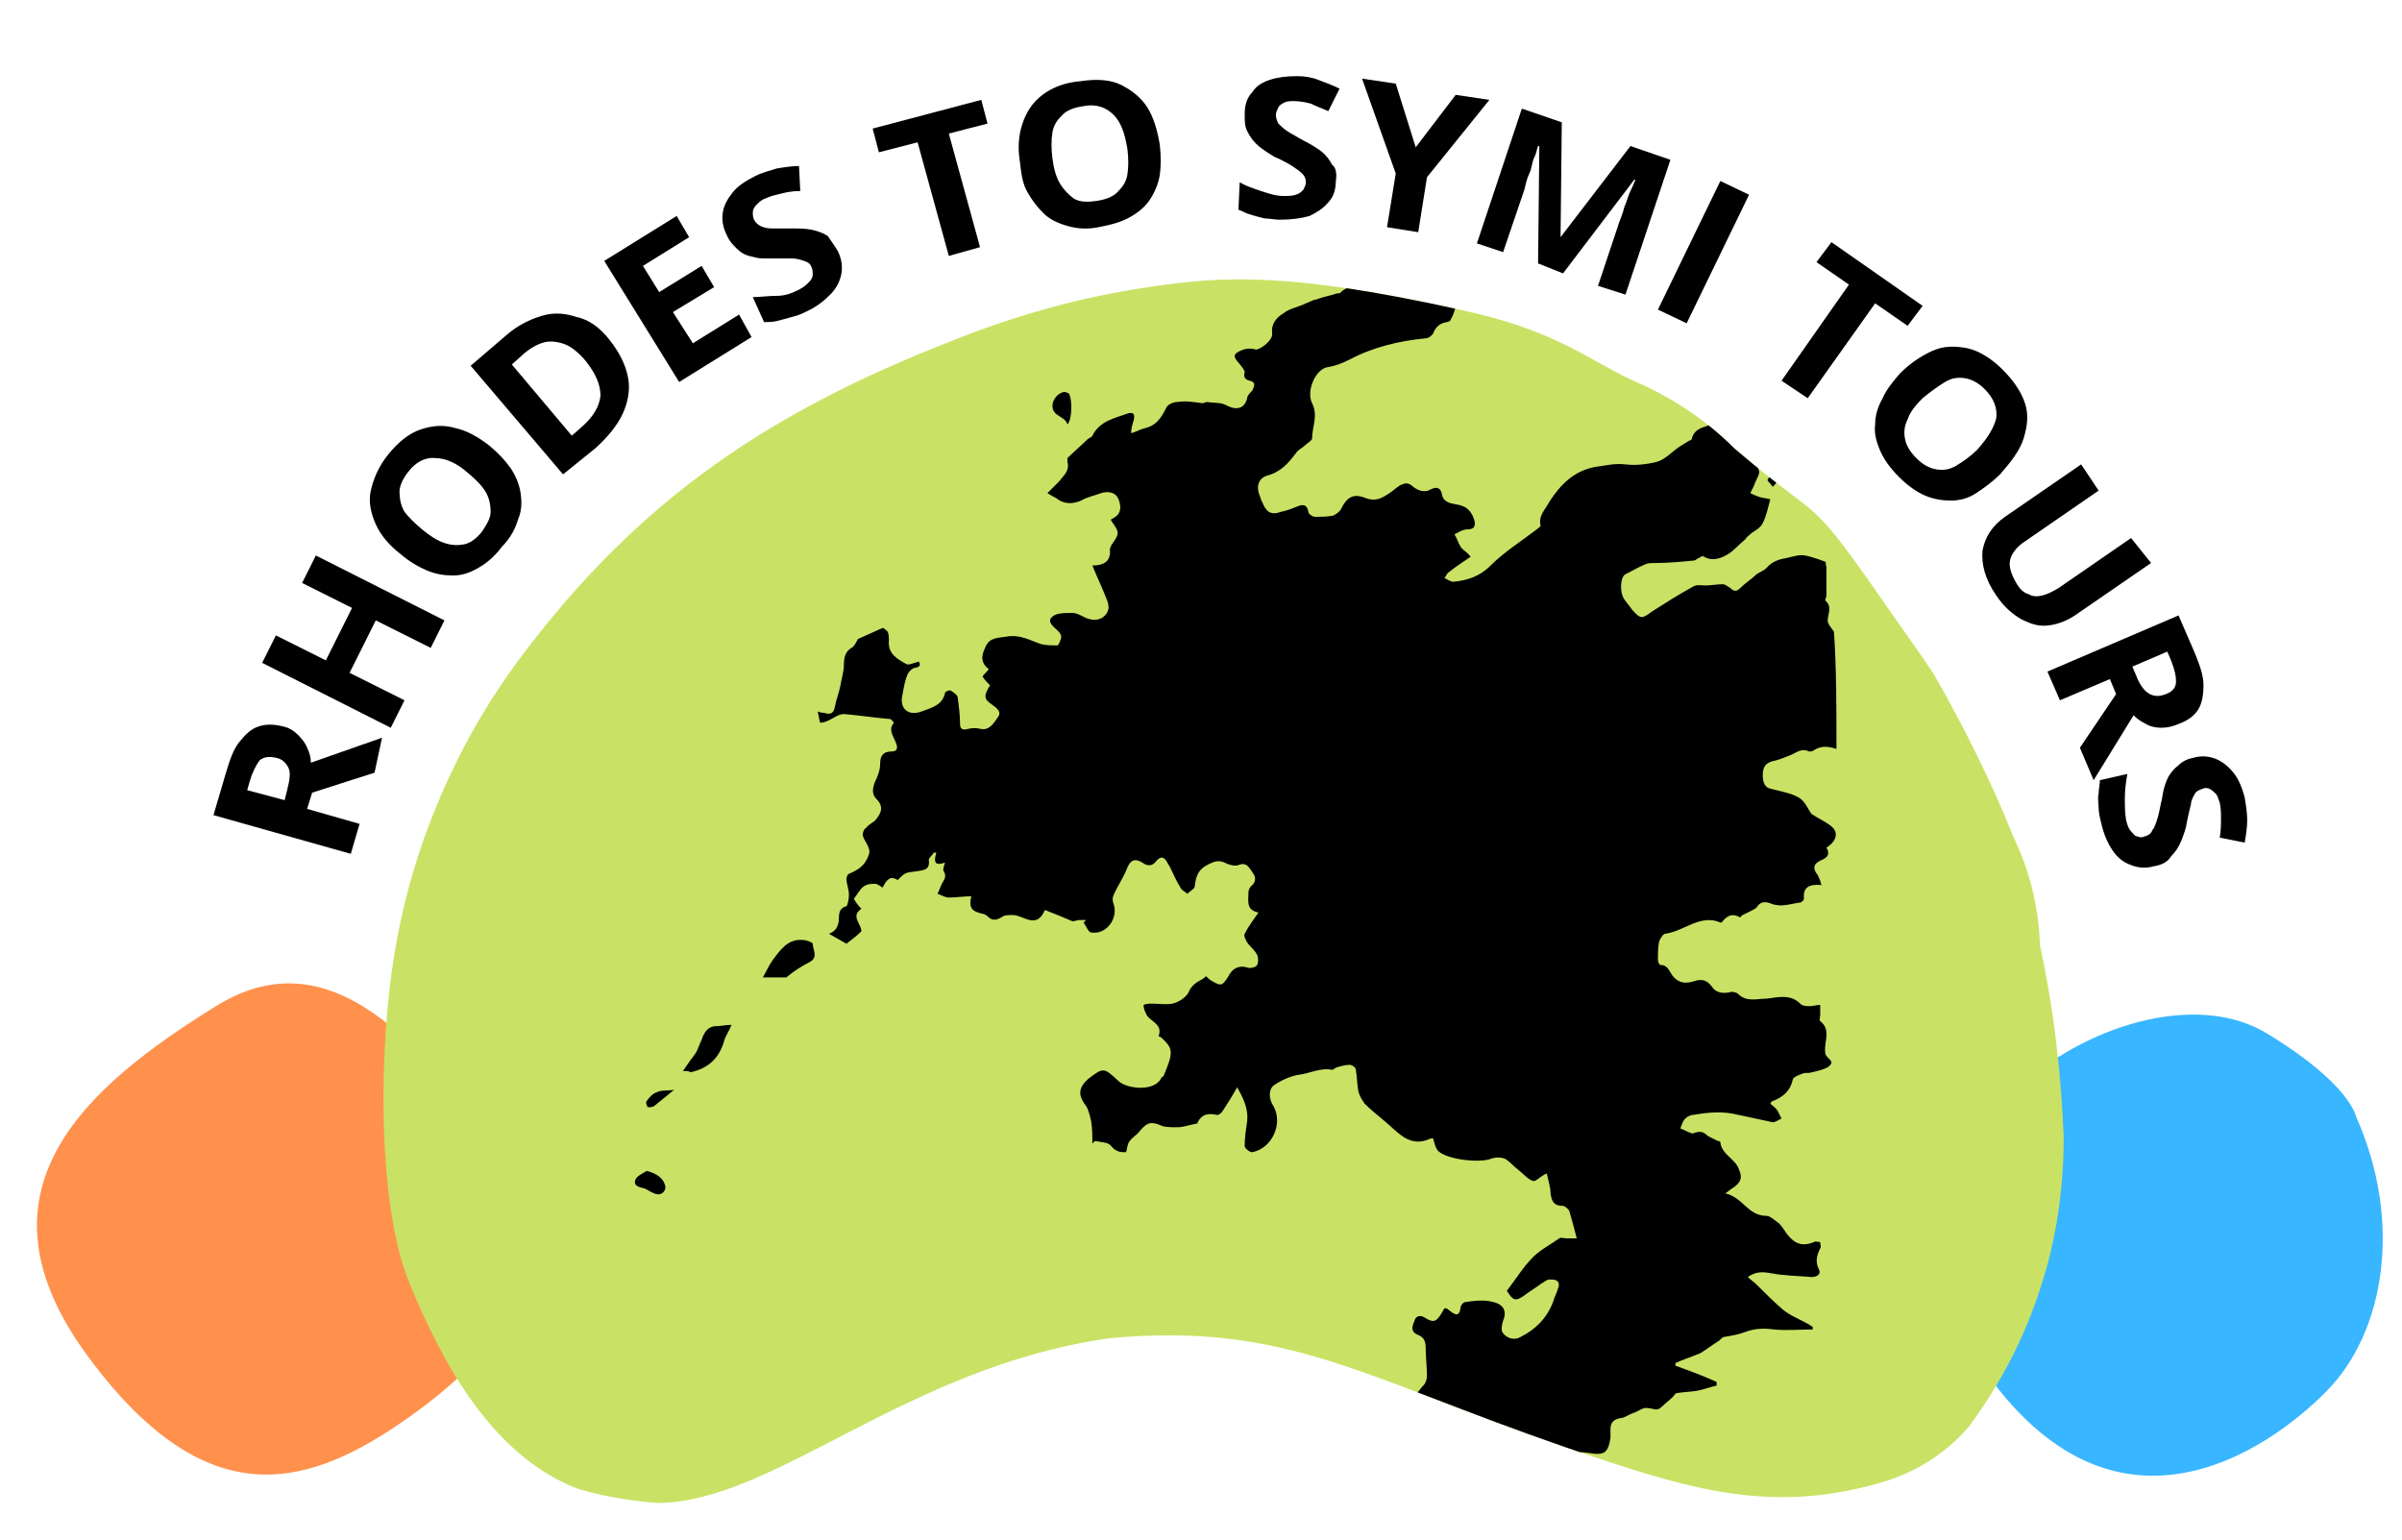
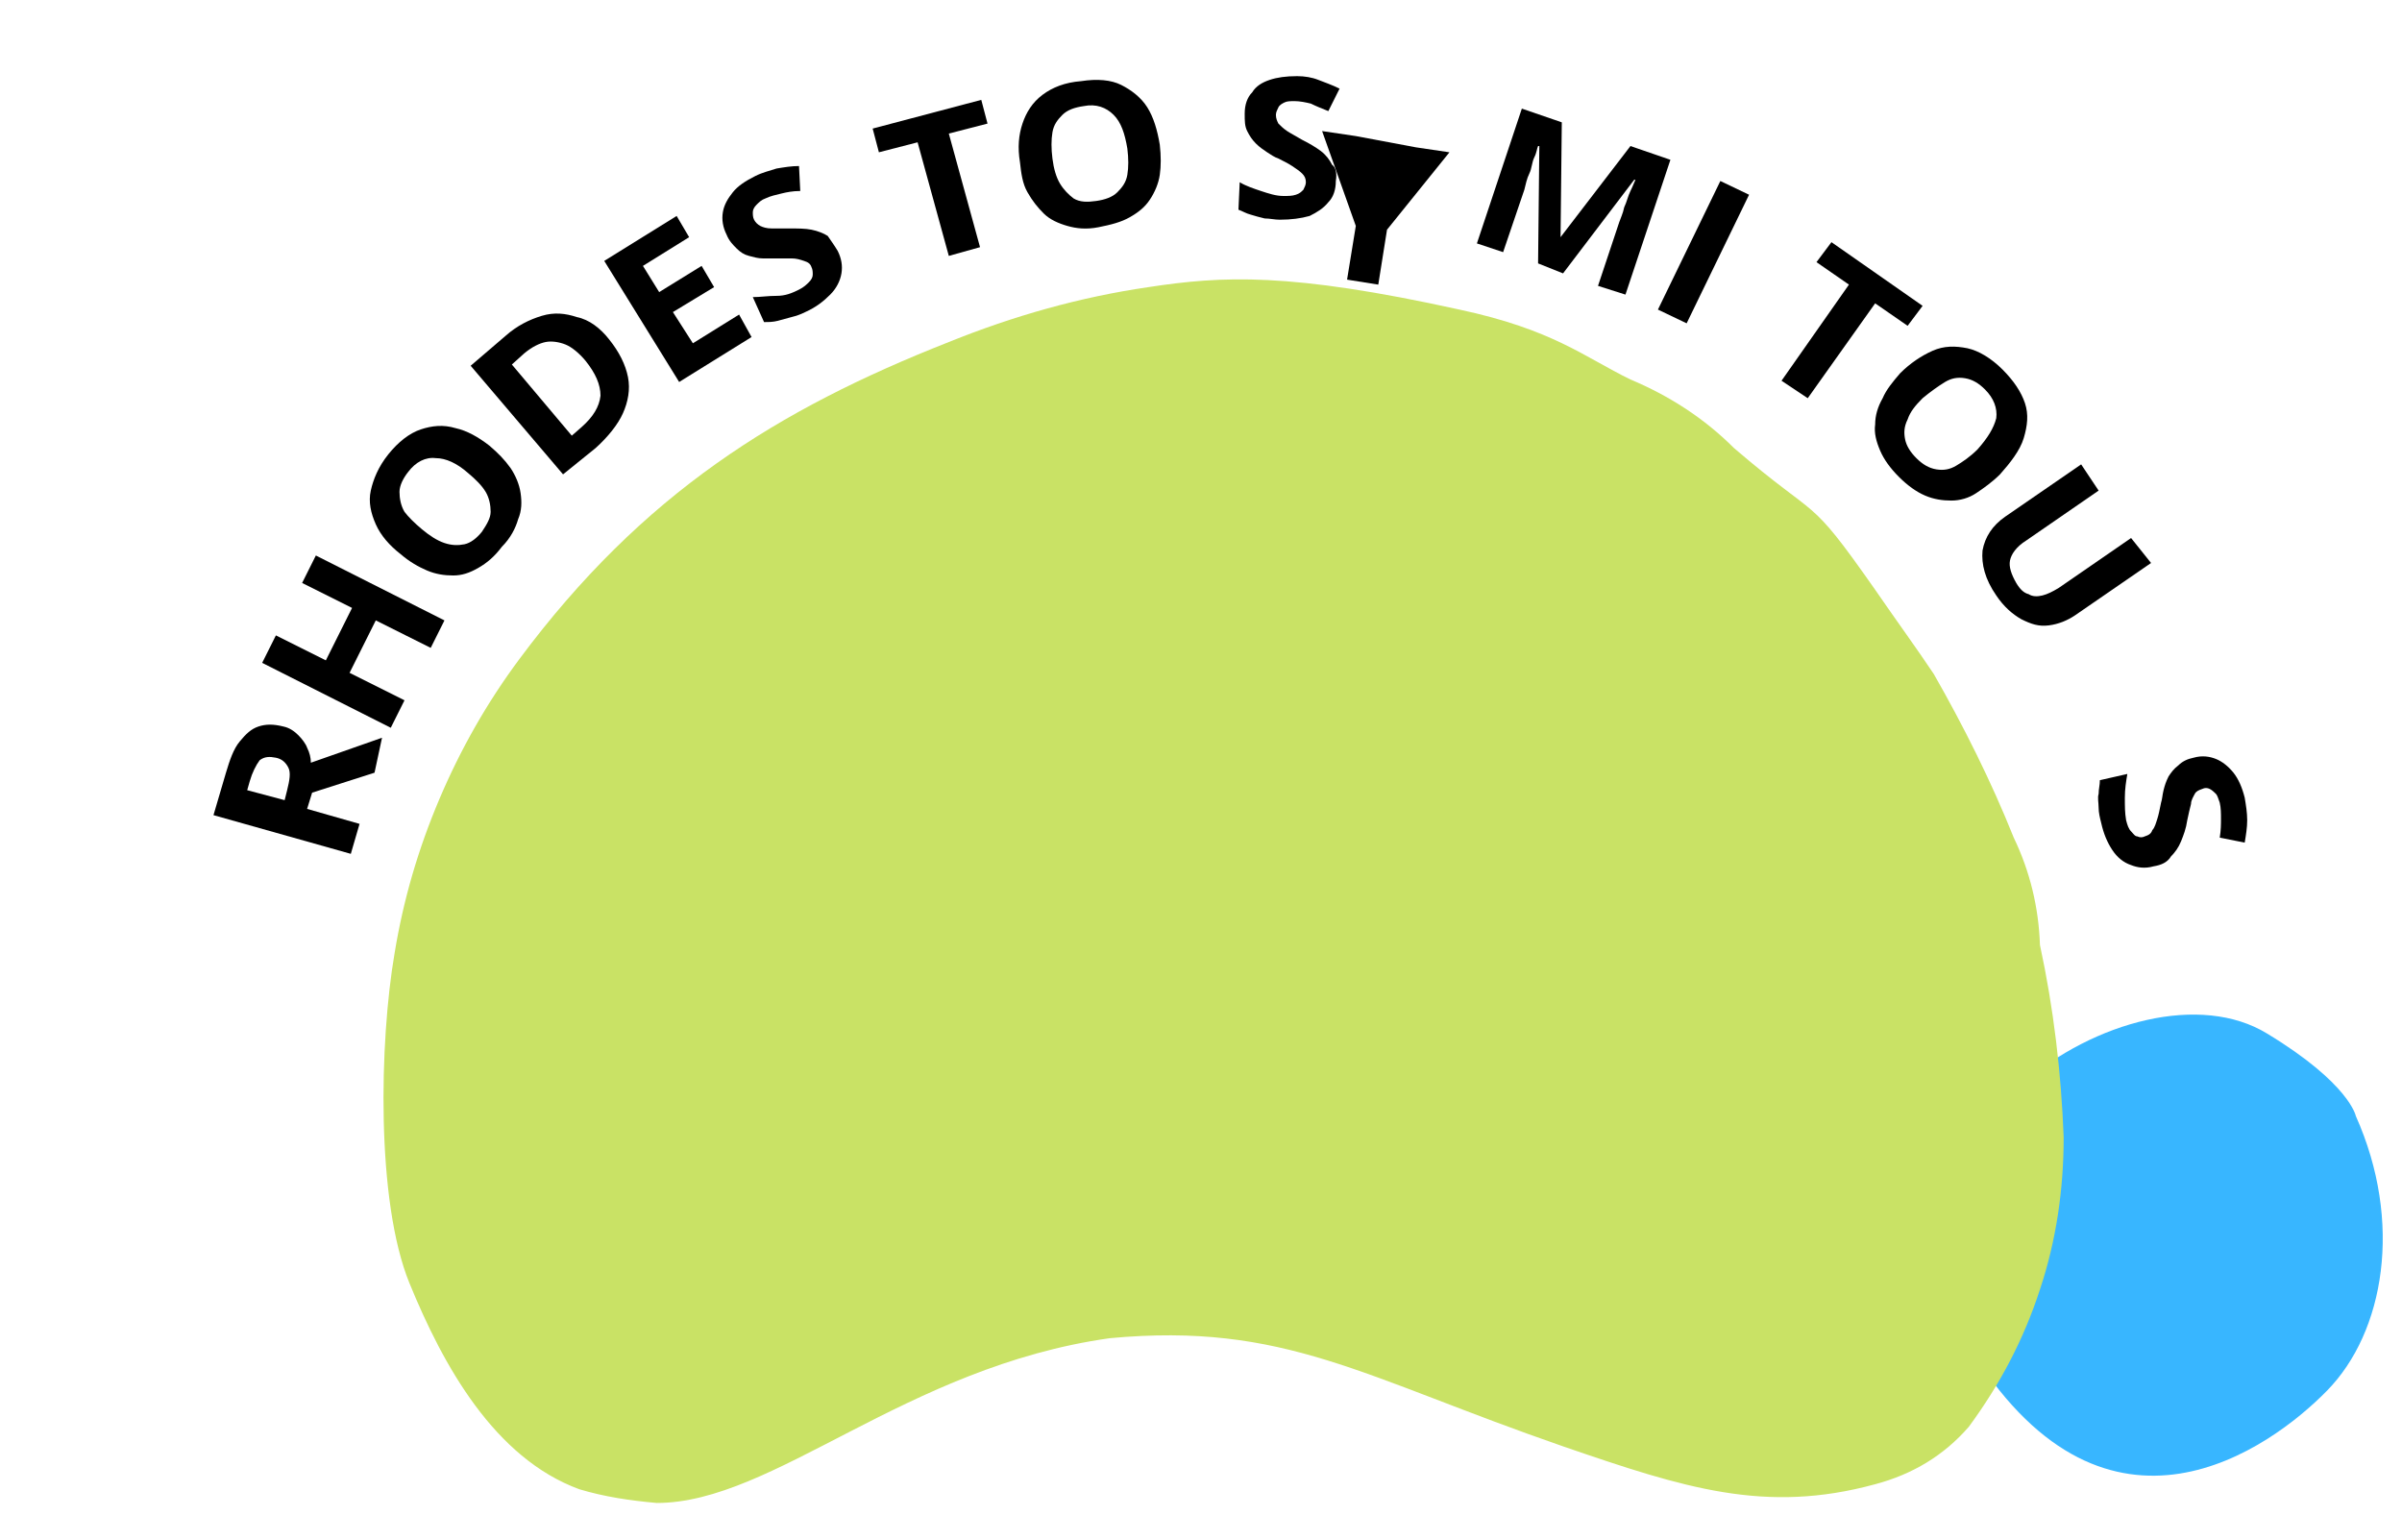
<svg xmlns="http://www.w3.org/2000/svg" xmlns:xlink="http://www.w3.org/1999/xlink" id="Layer_1" x="0px" y="0px" viewBox="0 0 192.4 123.4" style="enable-background:new 0 0 192.4 123.4;" xml:space="preserve">
  <style type="text/css">	.st0{clip-path:url(#SVGID_2_);fill:#38B6FF;}	.st1{clip-path:url(#SVGID_4_);}	.st2{clip-path:url(#SVGID_6_);fill:#FF914D;}	.st3{clip-path:url(#SVGID_8_);fill:#C9E265;}	.st4{clip-path:url(#SVGID_10_);}</style>
  <g>
    <path d="M18.1,61.9c0.3-1,0.6-1.9,1.1-2.5s0.9-1,1.5-1.2c0.6-0.2,1.2-0.2,2,0c0.5,0.1,0.9,0.4,1.2,0.7c0.3,0.3,0.6,0.7,0.7,1  c0.2,0.4,0.3,0.8,0.3,1.2l5.7-2L30,61.9l-5,1.6l-0.4,1.3l4.2,1.2l-0.7,2.4l-11-3.1L18.1,61.9z M20,62.6l-0.2,0.7l3,0.8l0.2-0.8  c0.2-0.8,0.3-1.4,0.1-1.8c-0.2-0.4-0.5-0.7-1-0.8c-0.5-0.1-0.9-0.1-1.3,0.2C20.5,61.3,20.2,61.9,20,62.6z" />
    <path d="M35.6,49.7l-1.1,2.2l-4.4-2.2l-2.1,4.2l4.4,2.2l-1.1,2.2L21,53.1l1.1-2.2l4,2l2.1-4.2l-4-2l1.1-2.2L35.6,49.7z" />
    <path d="M39.2,35.7c0.7,0.6,1.2,1.1,1.7,1.8c0.4,0.6,0.7,1.3,0.8,2c0.1,0.7,0.1,1.4-0.2,2.1c-0.2,0.7-0.6,1.5-1.3,2.2  c-0.6,0.8-1.2,1.3-1.9,1.7c-0.7,0.4-1.3,0.6-2,0.6s-1.4-0.1-2.1-0.4c-0.7-0.3-1.4-0.7-2.1-1.3c-0.9-0.7-1.6-1.5-2-2.4  s-0.6-1.8-0.4-2.7s0.6-1.9,1.4-2.9c0.8-1,1.7-1.7,2.6-2c0.9-0.3,1.8-0.4,2.8-0.1C37.4,34.5,38.3,35,39.2,35.7z M33.8,42.4  c0.6,0.5,1.2,0.9,1.8,1.1c0.6,0.2,1.1,0.2,1.6,0.1c0.5-0.1,1-0.5,1.4-1c0.4-0.6,0.7-1.1,0.7-1.6s-0.1-1.1-0.4-1.6  c-0.3-0.5-0.8-1-1.4-1.5c-0.9-0.8-1.8-1.2-2.6-1.2c-0.8-0.1-1.6,0.3-2.2,1.1c-0.4,0.5-0.7,1.1-0.7,1.6c0,0.5,0.1,1.1,0.4,1.6  C32.7,41.4,33.2,41.9,33.8,42.4z" />
    <path d="M48.8,27.2c0.8,1,1.3,2,1.5,3c0.2,1,0,2-0.4,2.9s-1.2,1.9-2.2,2.8L45.1,38l-7.4-8.7l2.8-2.4c0.9-0.8,1.9-1.3,2.9-1.6  c1-0.3,1.9-0.2,2.8,0.1C47.2,25.6,48.1,26.3,48.8,27.2z M46.9,28.9c-0.5-0.6-1.1-1.1-1.6-1.3s-1.1-0.3-1.6-0.2s-1.1,0.4-1.7,0.9  l-1,0.9l4.8,5.7l0.8-0.7c0.9-0.8,1.4-1.6,1.5-2.5C48.1,30.8,47.7,29.9,46.9,28.9z" />
    <path d="M60.2,27l-5.8,3.6l-6-9.7l5.8-3.6l1,1.7l-3.7,2.3l1.3,2.1l3.4-2.1l1,1.7L53.9,25l1.6,2.5l3.7-2.3L60.2,27z" />
    <path d="M67.1,20.1c0.3,0.6,0.4,1.2,0.3,1.8c-0.1,0.6-0.4,1.2-0.9,1.7c-0.5,0.5-1.1,1-2,1.4c-0.4,0.2-0.7,0.3-1.1,0.4  c-0.4,0.1-0.7,0.2-1.1,0.3c-0.4,0.1-0.7,0.1-1.1,0.1l-0.9-2c0.6,0,1.2-0.1,1.9-0.1s1.2-0.2,1.8-0.5c0.4-0.2,0.6-0.4,0.8-0.6  s0.3-0.4,0.3-0.6c0-0.2,0-0.4-0.1-0.6c-0.1-0.3-0.3-0.4-0.6-0.5c-0.3-0.1-0.6-0.2-1-0.2c-0.4,0-0.8,0-1.3,0c-0.3,0-0.6,0-1,0  c-0.4,0-0.7-0.1-1.1-0.2c-0.4-0.1-0.7-0.3-1-0.6c-0.3-0.3-0.6-0.6-0.8-1.1c-0.3-0.6-0.4-1.2-0.3-1.8c0.1-0.6,0.4-1.1,0.8-1.6  c0.4-0.5,1-0.9,1.8-1.3c0.6-0.3,1.1-0.4,1.7-0.6c0.6-0.1,1.2-0.2,1.8-0.2l0.1,2c-0.6,0-1.1,0.1-1.5,0.2s-0.9,0.2-1.3,0.4  c-0.3,0.1-0.5,0.3-0.7,0.5c-0.2,0.2-0.3,0.4-0.3,0.6s0,0.4,0.1,0.6c0.1,0.2,0.3,0.4,0.5,0.5c0.2,0.1,0.5,0.2,0.9,0.2  c0.4,0,0.8,0,1.4,0c0.7,0,1.3,0,1.8,0.1c0.5,0.1,1,0.3,1.3,0.5C66.5,19.2,66.8,19.6,67.1,20.1z" />
    <path d="M78.5,19.8L76,20.5l-2.5-9.1l-3.1,0.8l-0.5-1.9L78.6,8l0.5,1.9L76,10.7L78.5,19.8z" />
    <path d="M92.9,11.6c0.1,0.9,0.1,1.7,0,2.4c-0.1,0.7-0.4,1.4-0.8,2c-0.4,0.6-0.9,1-1.6,1.4C89.8,17.8,89,18,88,18.2  s-1.8,0.1-2.5-0.1c-0.7-0.2-1.4-0.5-1.9-1s-0.9-1-1.3-1.7s-0.5-1.5-0.6-2.4c-0.2-1.2-0.1-2.2,0.2-3.1s0.8-1.7,1.6-2.3  c0.8-0.6,1.8-1,3.1-1.1c1.3-0.2,2.4-0.1,3.2,0.3s1.6,1,2.1,1.8C92.4,9.4,92.7,10.4,92.9,11.6z M84.3,12.7c0.1,0.8,0.3,1.5,0.6,2  c0.3,0.5,0.7,0.9,1.1,1.2c0.5,0.3,1.1,0.3,1.8,0.2c0.7-0.1,1.3-0.3,1.7-0.7s0.7-0.8,0.8-1.4c0.1-0.6,0.1-1.3,0-2.1  c-0.2-1.2-0.5-2.1-1.1-2.7s-1.4-0.9-2.4-0.7c-0.7,0.1-1.3,0.3-1.7,0.7c-0.4,0.4-0.7,0.8-0.8,1.4C84.2,11.2,84.2,11.9,84.3,12.7z" />
    <path d="M107,14.5c0,0.7-0.2,1.3-0.6,1.7c-0.4,0.5-0.9,0.8-1.5,1.1c-0.7,0.2-1.5,0.3-2.4,0.3c-0.4,0-0.8-0.1-1.2-0.1  c-0.4-0.1-0.8-0.2-1.1-0.3c-0.4-0.1-0.7-0.3-1-0.4l0.1-2.2c0.5,0.3,1.1,0.5,1.7,0.7c0.6,0.2,1.2,0.4,1.8,0.4c0.4,0,0.7,0,1-0.1  s0.4-0.2,0.6-0.4c0.1-0.2,0.2-0.4,0.2-0.6c0-0.3-0.1-0.5-0.3-0.7s-0.5-0.4-0.8-0.6c-0.3-0.2-0.7-0.4-1.1-0.6  c-0.3-0.1-0.6-0.3-0.9-0.5c-0.3-0.2-0.6-0.4-0.9-0.7s-0.5-0.6-0.7-1s-0.2-0.8-0.2-1.4c0-0.7,0.2-1.3,0.6-1.7c0.3-0.5,0.8-0.8,1.4-1  c0.6-0.2,1.3-0.3,2.2-0.3c0.6,0,1.2,0.1,1.7,0.3s1.1,0.4,1.7,0.7l-0.9,1.8c-0.5-0.2-1-0.4-1.4-0.6c-0.4-0.1-0.9-0.2-1.3-0.2  c-0.3,0-0.6,0-0.8,0.1c-0.2,0.1-0.4,0.2-0.5,0.4c-0.1,0.2-0.2,0.4-0.2,0.6c0,0.3,0.1,0.5,0.2,0.7c0.2,0.2,0.4,0.4,0.7,0.6  c0.3,0.2,0.7,0.4,1.2,0.7c0.6,0.3,1.1,0.6,1.5,0.9c0.4,0.3,0.7,0.7,0.9,1.1C107,13.4,107.1,13.9,107,14.5z" />
-     <path d="M113.4,11.8l3.2-4.2l2.7,0.4l-5,6.2l-0.7,4.4l-2.5-0.4l0.7-4.3l-2.7-7.6l2.7,0.4L113.4,11.8z" />
+     <path d="M113.4,11.8l2.7,0.4l-5,6.2l-0.7,4.4l-2.5-0.4l0.7-4.3l-2.7-7.6l2.7,0.4L113.4,11.8z" />
    <path d="M123.2,21.1l0.1-9.4l-0.1,0c-0.1,0.2-0.1,0.5-0.3,0.9s-0.2,0.9-0.4,1.3s-0.3,0.9-0.4,1.3l-1.7,5l-2.1-0.7l3.6-10.8l3.2,1.1  l-0.1,9.2l0,0l5.6-7.3l3.2,1.1l-3.6,10.8l-2.2-0.7l1.7-5.1c0.1-0.3,0.3-0.7,0.4-1.2c0.2-0.4,0.3-0.9,0.5-1.3  c0.2-0.4,0.3-0.7,0.4-0.9l-0.1,0l-5.7,7.5L123.2,21.1z" />
    <path d="M132.8,24.8l5-10.3l2.3,1.1l-5,10.3L132.8,24.8z" />
    <path d="M144.8,31.9l-2.1-1.4l5.4-7.7l-2.6-1.8l1.2-1.6l7.3,5.1l-1.2,1.6l-2.6-1.8L144.8,31.9z" />
    <path d="M160.2,38c-0.6,0.6-1.3,1.1-1.9,1.5s-1.3,0.6-2,0.6s-1.4-0.1-2.1-0.4c-0.7-0.3-1.4-0.8-2.1-1.5s-1.2-1.4-1.5-2.1  s-0.5-1.4-0.4-2.1c0-0.7,0.2-1.4,0.6-2.1c0.3-0.7,0.8-1.3,1.4-2c0.8-0.8,1.7-1.4,2.6-1.8s1.8-0.4,2.8-0.2c0.9,0.2,1.9,0.8,2.8,1.7  c0.9,0.9,1.5,1.8,1.8,2.7s0.2,1.8-0.1,2.8S161,37.1,160.2,38z M154,31.9c-0.6,0.6-1,1.1-1.2,1.7c-0.3,0.6-0.3,1.1-0.2,1.6  c0.1,0.5,0.4,1,0.9,1.5c0.5,0.5,1,0.8,1.6,0.9s1.1,0,1.6-0.3s1.1-0.7,1.7-1.3c0.8-0.9,1.3-1.7,1.5-2.5c0.1-0.8-0.2-1.6-0.9-2.3  c-0.5-0.5-1-0.8-1.6-0.9s-1.1,0-1.6,0.3S154.6,31.4,154,31.9z" />
    <path d="M172.3,45.1l-6.1,4.2c-0.6,0.4-1.3,0.7-2.1,0.8s-1.4-0.1-2.2-0.5c-0.7-0.4-1.4-1-2-1.9c-0.9-1.3-1.2-2.5-1.1-3.6  c0.2-1.1,0.8-2,1.8-2.7l6.1-4.2l1.4,2.1l-5.8,4c-0.8,0.5-1.2,1.1-1.3,1.6s0.1,1.1,0.5,1.8c0.3,0.5,0.6,0.8,1,0.9  c0.3,0.2,0.7,0.2,1.1,0.1c0.4-0.1,0.8-0.3,1.3-0.6l5.8-4L172.3,45.1z" />
-     <path d="M175.8,52.3c0.4,1,0.7,1.8,0.7,2.6c0,0.7-0.1,1.4-0.4,1.9c-0.3,0.5-0.8,0.9-1.6,1.2c-0.5,0.2-0.9,0.3-1.4,0.3  c-0.4,0-0.9-0.1-1.2-0.3c-0.4-0.2-0.7-0.4-1-0.7l-3.2,5.2l-1.1-2.6l2.9-4.3l-0.5-1.2l-4,1.7l-1-2.3l10.5-4.5L175.8,52.3z   M173.9,52.9l-0.3-0.7l-2.8,1.2l0.3,0.7c0.3,0.8,0.7,1.3,1.1,1.5c0.4,0.2,0.8,0.2,1.3,0c0.5-0.2,0.8-0.5,0.8-1  S174.2,53.7,173.9,52.9z" />
    <path d="M172.5,69.4c-0.7,0.2-1.3,0.1-1.8-0.1c-0.6-0.2-1.1-0.6-1.5-1.2c-0.4-0.6-0.7-1.3-0.9-2.2c-0.1-0.4-0.2-0.8-0.2-1.2  c0-0.4-0.1-0.8,0-1.1c0-0.4,0.1-0.7,0.1-1.1l2.2-0.5c-0.1,0.6-0.2,1.2-0.2,1.9s0,1.2,0.1,1.8c0.1,0.4,0.2,0.7,0.4,0.9  c0.2,0.2,0.3,0.4,0.5,0.4c0.2,0.1,0.4,0.1,0.6,0c0.3-0.1,0.5-0.2,0.6-0.5c0.2-0.2,0.3-0.6,0.4-0.9s0.2-0.8,0.3-1.3  c0.1-0.3,0.1-0.6,0.2-1s0.2-0.7,0.4-1.1c0.2-0.3,0.4-0.6,0.8-0.9c0.3-0.3,0.7-0.5,1.2-0.6c0.7-0.2,1.3-0.1,1.8,0.1  c0.5,0.2,1,0.6,1.4,1.1c0.4,0.5,0.7,1.2,0.9,2c0.1,0.6,0.2,1.2,0.2,1.8c0,0.6-0.1,1.2-0.2,1.8l-2-0.4c0.1-0.6,0.1-1.1,0.1-1.5  s0-0.9-0.1-1.3c-0.1-0.3-0.2-0.6-0.3-0.7s-0.3-0.3-0.5-0.4c-0.2-0.1-0.4-0.1-0.6,0c-0.3,0.1-0.5,0.2-0.6,0.4  c-0.1,0.2-0.3,0.5-0.3,0.8c-0.1,0.4-0.2,0.8-0.3,1.3c-0.1,0.7-0.3,1.2-0.5,1.7c-0.2,0.5-0.5,0.9-0.8,1.2  C173.6,69.1,173.1,69.3,172.5,69.4z" />
  </g>
  <g>
    <defs>
      <rect id="SVGID_1_" x="147.4" y="76.3" width="45" height="48.8" />
    </defs>
    <clipPath id="SVGID_2_">
      <use xlink:href="#SVGID_1_" style="overflow:visible;" />
    </clipPath>
    <path class="st0" d="M188.7,89.4c3.8,8.5,2.3,17.3-2.3,22c-4.6,4.7-17.5,14-28.3-2.9c-10.7-16.8,12.9-32.2,23.5-25.7  C188.2,86.8,188.7,89.4,188.7,89.4z" />
  </g>
  <g>
    <defs>
      <rect id="SVGID_3_" x="-2.3" y="75.1" transform="matrix(-0.994 0.114 -0.114 -0.994 54.362 192.853)" width="48" height="45.7" />
    </defs>
    <clipPath id="SVGID_4_">
      <use xlink:href="#SVGID_3_" style="overflow:visible;" />
    </clipPath>
    <g class="st1">
      <defs>
-         <rect id="SVGID_5_" x="-2.3" y="75.1" transform="matrix(-0.994 0.114 -0.114 -0.994 54.362 192.853)" width="48" height="45.7" />
-       </defs>
+         </defs>
      <clipPath id="SVGID_6_">
        <use xlink:href="#SVGID_5_" style="overflow:visible;" />
      </clipPath>
      <path class="st2" d="M17.3,80.6c-10.5,6.5-20,14.8-10.3,28c9.7,13.2,17.9,10.5,25.8,4.9s13.4-13.2,7.9-20.5   C35.1,85.8,27.4,74.3,17.3,80.6z" />
    </g>
  </g>
  <g>
    <defs>
      <rect id="SVGID_7_" x="29.1" y="21.8" width="136.5" height="99.7" />
    </defs>
    <clipPath id="SVGID_8_">
      <use xlink:href="#SVGID_7_" style="overflow:visible;" />
    </clipPath>
    <path class="st3" d="M46.4,119.3c-6.8-2.5-10.9-9.9-13.6-16.5c-2.7-6.6-2.4-19.4-1.2-26.4c0.7-4.3,1.9-8.4,3.6-12.4  s3.8-7.7,6.4-11.2c9.9-13.3,20.7-20,34.4-25.4c5.2-2.1,10.5-3.6,16-4.4c5.9-0.9,11.3-1.2,24.9,1.8c7.5,1.6,10,3.8,13.7,5.6  c3.1,1.3,5.9,3.1,8.3,5.5c7,6,5.8,3.5,11.2,11.2c2,2.9,3.4,4.8,4.8,6.9c2.4,4.2,4.6,8.6,6.4,13.1c1.3,2.7,2,5.6,2.1,8.6  c1.1,5.1,1.7,10.2,1.9,15.4c0,4.2-0.6,8.3-1.9,12.2c-1.3,4-3.2,7.6-5.7,11c-2,2.3-4.5,3.8-7.5,4.6c-8.8,2.4-15.3,0.3-24.9-3  c-16.2-5.6-22.4-10-36.4-8.7c-16.4,2.3-26.9,13.2-36.3,13.2C50.4,120.2,48.4,119.9,46.4,119.3z" />
  </g>
  <g>
    <defs>
-       <path id="SVGID_9_" d="M46.4,119.3c-6.8-2.5-10.9-9.9-13.6-16.5c-2.7-6.6-2.4-19.4-1.2-26.4c0.7-4.3,1.9-8.4,3.6-12.4   s3.8-7.7,6.4-11.2c9.9-13.3,20.7-20,34.4-25.4c5.2-2.1,10.5-3.6,16-4.4c5.9-0.9,11.3-1.2,24.9,1.8c7.5,1.6,10,3.8,13.7,5.6   c3.1,1.3,5.9,3.1,8.3,5.5c7,6,5.8,3.5,11.2,11.2c2,2.9,3.4,4.8,4.8,6.9c2.4,4.2,4.6,8.6,6.4,13.1c1.3,2.7,2,5.6,2.1,8.6   c1.1,5.1,1.7,10.2,1.9,15.4c0,4.2-0.6,8.3-1.9,12.2c-1.3,4-3.2,7.6-5.7,11c-2,2.3-4.5,3.8-7.5,4.6c-8.8,2.4-15.3,0.3-24.9-3   c-16.2-5.6-22.4-10-36.4-8.7c-16.4,2.3-26.9,13.2-36.3,13.2C50.4,120.2,48.4,119.9,46.4,119.3z" />
-     </defs>
+       </defs>
    <clipPath id="SVGID_10_">
      <use xlink:href="#SVGID_9_" style="overflow:visible;" />
    </clipPath>
    <g id="XMLID_1_" class="st4">
      <path id="XMLID_193_" d="M147.1,60c-0.6-0.2-1.2-0.3-1.8,0.1c-0.1,0.1-0.3,0.1-0.4,0.1c-0.6-0.3-1,0.1-1.5,0.3   c-0.5,0.2-1,0.4-1.5,0.5c-0.6,0.2-0.7,0.6-0.7,1.1c0,0.5,0.1,1,0.7,1.1c0.7,0.2,1.5,0.3,2.2,0.7c0.5,0.3,0.7,0.9,1,1.3   c0.6,0.4,1.1,0.6,1.6,1c0.6,0.5,0.4,1.2-0.4,1.7c0.3,0.5,0.1,0.8-0.4,1c-0.7,0.3-0.7,0.7-0.3,1.2c0.1,0.2,0.2,0.4,0.3,0.8   c-1-0.1-1.5,0.2-1.4,1.1c0,0.1-0.2,0.3-0.3,0.3c-0.8,0.1-1.5,0.4-2.3,0.1c-0.5-0.2-0.9-0.2-1.2,0.3c-0.1,0.1-0.3,0.2-0.5,0.3   c-0.2,0.1-0.4,0.2-0.6,0.3c-0.1,0-0.2,0.2-0.2,0.2c-0.7-0.4-1.1-0.1-1.5,0.4c0,0-0.1,0-0.1,0c-1.6-0.7-2.9,0.7-4.4,0.9   c-0.2,0-0.4,0.4-0.5,0.6c-0.1,0.5-0.1,1-0.1,1.5c0,0.1,0.1,0.4,0.2,0.4c0.6,0,0.7,0.5,1,0.9c0.5,0.6,1.1,0.6,1.7,0.4   c0.6-0.2,1-0.1,1.4,0.4c0.3,0.5,0.8,0.6,1.4,0.5c0.2-0.1,0.6,0,0.7,0.1c0.7,0.7,1.5,0.4,2.3,0.4c0.9-0.1,1.9-0.4,2.7,0.4   c0.2,0.2,0.5,0.2,0.8,0.2c0.2,0,0.5-0.1,0.8-0.1c0,0.3,0,0.5,0,0.8c0,0.2-0.1,0.4,0,0.5c0.9,0.7,0.3,1.6,0.4,2.5   c0,0.2,0.1,0.3,0.2,0.4c0.1,0.1,0.3,0.3,0.3,0.4c0,0.2-0.2,0.3-0.3,0.4c-0.4,0.2-0.8,0.3-1.3,0.4c-0.2,0.1-0.5,0-0.7,0.1   c-0.3,0.1-0.8,0.3-0.8,0.5c-0.2,0.9-0.8,1.4-1.6,1.7c-0.1,0-0.1,0.1-0.2,0.2c0.2,0.2,0.4,0.3,0.6,0.6c0.1,0.2,0.2,0.4,0.3,0.6   c-0.2,0.1-0.5,0.3-0.7,0.3c-0.9-0.2-1.9-0.4-2.8-0.6c-1.2-0.3-2.3-0.2-3.5,0c-0.2,0-0.5,0.1-0.7,0.3c-0.2,0.2-0.3,0.5-0.4,0.8   c0.3,0.1,0.8,0.4,1,0.4c0.5-0.2,0.8-0.2,1.2,0.2c0.2,0.1,0.4,0.2,0.6,0.3c0.1,0.1,0.4,0.1,0.4,0.2c0.1,1,1.2,1.3,1.5,2.2   c0.3,0.7,0.1,1-0.4,1.4c-0.2,0.1-0.4,0.3-0.7,0.5c1.4,0.3,1.8,1.8,3.3,1.8c0.3,0,0.7,0.4,1,0.6c0.2,0.2,0.4,0.5,0.6,0.8   c0.6,0.8,1.2,1.1,2.2,0.7c0.1-0.1,0.3,0,0.5,0c0,0.2,0.1,0.4,0,0.5c-0.3,0.6-0.4,1.1-0.1,1.7c0.2,0.4-0.2,0.6-0.6,0.6   c-1.1-0.1-2.2-0.1-3.2-0.3c-0.6-0.1-1.2-0.2-1.9,0.3c0.2,0.2,0.5,0.4,0.7,0.6c0.7,0.7,1.4,1.4,2.1,2c0.6,0.5,1.4,0.8,2.1,1.2   c0.1,0.1,0.2,0.1,0.3,0.2c0,0.1,0,0.1,0,0.2c-1,0-2.1,0.1-3.1,0c-0.8-0.1-1.5-0.1-2.3,0.2c-0.5,0.2-1.1,0.3-1.7,0.4   c-0.1,0-0.3,0.2-0.4,0.3c-0.5,0.3-1,0.7-1.5,1c-0.7,0.3-1.4,0.5-2,0.8c0,0.1,0,0.1,0,0.2c1.1,0.4,2.2,0.8,3.3,1.3   c0,0.1,0,0.2,0,0.3c-0.5,0.1-1,0.3-1.5,0.4c-0.5,0.1-1.1,0.1-1.7,0.2c-0.1,0-0.2,0.2-0.3,0.3c-0.3,0.3-0.6,0.5-0.9,0.8   c-0.4,0.4-0.7,0.1-1.1,0.1c-0.4-0.1-0.8,0.3-1.2,0.4c-0.3,0.1-0.7,0.4-1,0.4c-0.5,0.1-0.8,0.3-0.8,0.9c0,0.2,0,0.5,0,0.7   c-0.2,1.2-0.5,1.4-1.7,1.2c-1.5-0.2-3-0.2-4.4,0.4c-1.1,0.4-2.2,0.3-3.3-0.1c-0.7-0.3-1.5-0.3-2.2-0.4c-0.5-0.1-1,0-0.5-0.8   c0.2-0.3,0.2-0.8-0.3-1.1c-0.4-0.3-0.6-0.8-0.8-1.1c-0.8,0.1-1.6,0.2-2.4,0.3c-0.2,0-0.4,0.3-0.6,0.5c-0.2,0.2-0.4,0.4-0.6,0.5   c-0.4,0.1-0.8,0.4-1.2-0.2c-0.5-0.9-0.5-1.1,0.2-1.6c0.4-0.3,0.9-0.6,1.4-0.7c0.8-0.1,1-0.7,1.4-1.1c0.2-0.2,0.3-0.5,0.3-0.8   c0-0.7-0.1-1.5-0.1-2.2c0-0.5-0.1-0.9-0.7-1.1c-0.6-0.3-0.3-0.8-0.2-1.1c0.1-0.4,0.5-0.5,0.9-0.2c0.7,0.4,0.9,0.3,1.5-0.8   c0.1,0,0.2,0,0.3,0.1c0.5,0.4,0.9,0.7,1-0.2c0-0.1,0.2-0.4,0.4-0.4c0.7-0.1,1.5-0.2,2.2,0c0.9,0.2,1.1,0.8,0.8,1.5   c-0.1,0.3-0.2,0.8,0,1c0.3,0.4,0.9,0.6,1.4,0.3c1.2-0.6,2.1-1.5,2.6-2.8c0.1-0.4,0.3-0.7,0.4-1.1c0.1-0.2,0.1-0.5-0.1-0.6   c-0.1-0.1-0.4-0.1-0.6-0.1c-0.2,0-0.4,0.2-0.6,0.3c-0.4,0.3-0.9,0.6-1.3,0.9c-0.8,0.6-1,0.5-1.5-0.3c0.7-0.9,1.3-1.9,2.1-2.7   c0.6-0.6,1.4-1,2.1-1.5c0.1-0.1,0.4,0,0.6,0c0.3,0,0.5,0,0.8,0c-0.2-0.8-0.4-1.5-0.6-2.2c-0.1-0.2-0.4-0.4-0.5-0.4   c-0.7,0-0.9-0.3-1-1c0-0.5-0.2-1.1-0.3-1.6c-0.5,0.2-0.9,0.7-1.1,0.6c-0.4-0.1-0.8-0.6-1.2-0.9c-0.4-0.3-0.7-0.7-1.1-0.9   c-0.3-0.1-0.7-0.1-1,0c-0.9,0.4-3.6,0.1-4.3-0.6c-0.2-0.2-0.3-0.6-0.4-1c0,0-0.1,0-0.2,0c-1.7,0.8-2.6-0.5-3.7-1.4   c-0.6-0.5-1.1-0.9-1.6-1.4c-0.2-0.3-0.4-0.6-0.5-1c-0.1-0.6-0.1-1.2-0.2-1.7c0-0.2-0.3-0.4-0.5-0.4c-0.3,0-0.7,0.1-1,0.2   c-0.1,0-0.3,0.2-0.4,0.2c-0.9-0.2-1.8,0.3-2.7,0.4c-0.6,0.1-1.3,0.4-1.9,0.8c-0.5,0.3-0.5,1.1-0.1,1.7c0.8,1.4-0.1,3.4-1.7,3.7   c-0.2,0-0.6-0.3-0.6-0.5c0-0.7,0.1-1.3,0.2-2c0.1-1-0.3-1.8-0.8-2.7c-0.4,0.7-0.7,1.2-1.1,1.8c-0.1,0.2-0.4,0.5-0.6,0.4   c-0.9-0.2-1.3,0.2-1.5,0.7c-0.6,0.1-1.1,0.3-1.6,0.3c-0.4,0-0.9,0-1.2-0.1c-0.9-0.4-1.2-0.3-1.8,0.4c-0.2,0.3-0.6,0.5-0.8,0.8   c-0.2,0.2-0.2,0.6-0.3,0.9c-0.4,0-0.8,0-1.2-0.5c-0.2-0.3-0.8-0.3-1.3-0.4c-0.1,0.1-0.1,0.1-0.2,0.2c0-0.6,0-1.2-0.1-1.8   c-0.1-0.4-0.2-0.9-0.4-1.2c-0.7-0.9-0.6-1.5,0.2-2.2c1.2-0.9,1.2-0.9,2.4,0.2c0.6,0.6,2.8,0.9,3.4-0.2c0-0.1,0.1-0.1,0.2-0.2   C94,84.3,94,84,93,83.1C93,83.1,92.8,83,92.8,83c0.4-1-0.8-1.2-1-1.8c-0.1-0.2-0.2-0.4-0.2-0.7c0.2-0.1,0.5-0.1,0.7-0.1   c0.5,0,1.1,0.1,1.6,0c0.5-0.1,1.1-0.5,1.3-0.9c0.2-0.5,0.6-0.8,1-1c0.2-0.1,0.3-0.2,0.4-0.3c0.2,0.2,0.3,0.3,0.5,0.4   c0.7,0.4,0.8,0.4,1.3-0.4c0.3-0.6,0.8-0.9,1.5-0.7c0.2,0.1,0.7,0,0.8-0.2c0.1-0.2,0.1-0.6,0-0.8c-0.2-0.4-0.6-0.7-0.8-1   c-0.1-0.2-0.3-0.5-0.2-0.7c0.3-0.6,0.7-1.1,1.1-1.7c-1-0.2-0.8-0.9-0.8-1.6c0-0.2,0.1-0.4,0.2-0.5c0.4-0.3,0.4-0.7,0.2-1   c-0.3-0.4-0.5-1-1.2-0.7c-0.3,0.1-0.6,0-0.9-0.1c-0.4-0.2-0.7-0.3-1.2-0.1c-1,0.4-1.3,0.9-1.4,1.9c0,0.2-0.4,0.4-0.6,0.6   c-0.2-0.2-0.5-0.3-0.6-0.6c-0.4-0.6-0.6-1.3-1-1.9c-0.2-0.4-0.5-0.6-0.9-0.1c-0.3,0.4-0.7,0.4-1.1,0.1c-0.5-0.3-0.9-0.3-1.2,0.4   c-0.3,0.8-0.8,1.5-1.1,2.2c-0.1,0.2-0.1,0.5,0,0.7c0.4,1.2-0.6,2.5-1.8,2.3c-0.2,0-0.4-0.5-0.6-0.8c0.1-0.1,0.1-0.1,0.2-0.2   c-0.2,0-0.3,0-0.5,0c-0.2,0-0.4,0.1-0.6,0.1c-0.7-0.3-1.4-0.6-2.2-0.9c-0.7,1.6-1.7,0.4-2.6,0.4c-0.3,0-0.7,0-0.9,0.2   c-0.4,0.2-0.7,0.3-1.1-0.1c-0.1-0.1-0.3-0.2-0.4-0.2c-0.9-0.2-1.1-0.5-0.9-1.4c-0.6,0-1.2,0.1-1.8,0.1c-0.3,0-0.6-0.2-0.9-0.3   c0.1-0.2,0.2-0.5,0.3-0.7c0.1-0.3,0.5-0.6,0.2-1.1c-0.1-0.1,0-0.4,0.1-0.7c-0.6,0.2-1,0.2-0.7-0.8c-0.1,0-0.2,0-0.2,0   c-0.1,0.2-0.4,0.4-0.4,0.6c0.1,0.8-0.4,0.8-1,0.9c-0.9,0.1-0.9,0.1-1.5,0.7c-0.6-0.4-0.9,0-1.2,0.6c-0.2-0.1-0.4-0.3-0.6-0.3   c-0.3,0-0.6,0-0.9,0.2c-0.3,0.2-0.5,0.6-0.8,1c0.1,0.2,0.3,0.5,0.6,0.8c-0.9,0.6,0,1.2,0,1.8c-0.4,0.4-0.8,0.7-1.2,1   c-0.5-0.3-0.9-0.5-1.4-0.8c0.6-0.2,0.8-0.7,0.8-1.3c0-0.4,0.1-0.8,0.6-0.9c0.1-0.1,0.2-0.6,0.2-0.9c0-0.5-0.2-0.9-0.2-1.3   c0-0.1,0.1-0.4,0.2-0.4c0.7-0.3,1.2-0.6,1.5-1.3c0.1-0.2,0.2-0.5,0.1-0.7c-0.1-0.4-0.4-0.7-0.5-1.1c0-0.2,0.1-0.5,0.3-0.6   c0.2-0.3,0.6-0.4,0.8-0.7c0.4-0.5,0.6-1,0-1.6c-0.4-0.4-0.3-0.9-0.1-1.4c0.2-0.4,0.4-0.9,0.4-1.4c0-0.6,0.2-1,0.9-1   c0.5,0,0.5-0.3,0.4-0.6c-0.2-0.6-0.7-1.1-0.2-1.7c0,0-0.2-0.3-0.3-0.3c-1.2-0.1-2.5-0.3-3.7-0.4c-0.4,0-0.8,0.3-1.2,0.5   c-0.2,0.1-0.5,0.2-0.7,0.2c-0.1-0.3-0.1-0.5-0.2-0.9c0.3,0.1,0.4,0.1,0.5,0.1c0.6,0.2,0.8,0,0.9-0.6c0.1-0.5,0.3-1,0.4-1.5   c0.1-0.6,0.3-1.2,0.3-1.8c0-0.5,0.1-1,0.6-1.3c0.2-0.1,0.3-0.3,0.4-0.5c0.1-0.1,0.1-0.2,0.1-0.2c0.7-0.3,1.3-0.6,2-0.9   c0.1,0,0.3,0.2,0.4,0.3c0.1,0.2,0.1,0.5,0.1,0.7c-0.1,1.1,0.7,1.5,1.4,1.9c0.2,0.1,0.6-0.1,1-0.2c0.1,0.2,0.2,0.4-0.3,0.5   c-0.2,0-0.5,0.3-0.6,0.5c-0.2,0.5-0.3,1-0.4,1.6c-0.3,1.1,0.4,1.8,1.5,1.4c0.8-0.3,1.7-0.5,1.9-1.5c0-0.1,0.3-0.2,0.4-0.2   c0.2,0.1,0.5,0.3,0.6,0.5c0.1,0.7,0.2,1.5,0.2,2.2c0,0.4,0.2,0.5,0.6,0.4c0.4-0.1,0.7-0.1,1.1,0c0.7,0.1,1-0.5,1.3-0.9   c0.4-0.5-0.1-0.8-0.5-1.1c-0.6-0.4-0.6-0.7-0.1-1.5c-0.2-0.2-0.4-0.4-0.6-0.7c0.1-0.2,0.3-0.3,0.5-0.6c-0.8-0.6-0.5-1.3-0.2-1.9   c0.3-0.6,0.9-0.6,1.6-0.7c1.1-0.2,1.9,0.3,2.8,0.6c0.4,0.1,0.9,0.1,1.3,0.1c0.1,0,0.3-0.5,0.3-0.7c0-0.2-0.2-0.4-0.3-0.5   c-0.3-0.3-0.9-0.7-0.4-1.1c0.3-0.3,1-0.3,1.6-0.3c0.5,0,0.9,0.4,1.4,0.5c0.7,0.2,1.4-0.2,1.5-0.9c0-0.3-0.1-0.6-0.2-0.8   c-0.3-0.8-0.7-1.6-1.1-2.6c1,0,1.5-0.4,1.4-1.3c0-0.1,0.1-0.2,0.1-0.3c0.7-1,0.7-1,0-2c0,0,0-0.1,0-0.1c0.7-0.3,0.9-0.8,0.6-1.6   c-0.2-0.5-0.7-0.7-1.4-0.5c-0.5,0.2-1.1,0.3-1.6,0.6c-0.7,0.3-1.4,0.3-2-0.2c-0.2-0.1-0.4-0.2-0.7-0.4c0.3-0.3,0.6-0.6,0.9-0.9   c0.4-0.5,0.9-0.9,0.7-1.6c0-0.1,0-0.2,0-0.3c0.5-0.5,1.1-1,1.6-1.5c0.1-0.1,0.4-0.2,0.4-0.3c0.6-1.2,1.8-1.4,2.9-1.8   c0.5-0.1,0.5,0.2,0.4,0.6c-0.1,0.3-0.2,0.7-0.2,1c0.4-0.1,0.7-0.3,1.1-0.4c0.9-0.2,1.3-0.8,1.7-1.6c0.1-0.3,0.6-0.5,0.9-0.5   c0.7-0.1,1.3,0,2,0.1c0.1,0,0.3-0.1,0.4-0.1c0.5,0.1,1.1,0,1.6,0.3c0.8,0.4,1.4,0.2,1.6-0.6c0-0.2,0.2-0.4,0.4-0.6   c0.2-0.4,0.3-0.7-0.2-0.8c-0.4-0.1-0.5-0.3-0.4-0.7c0-0.1-0.2-0.4-0.3-0.5c-0.2-0.3-0.5-0.5-0.5-0.8c0-0.2,0.4-0.4,0.7-0.5   c0.3-0.1,0.7-0.1,1,0c0.4,0,1.4-0.8,1.3-1.3c-0.1-0.8,0.4-1.3,0.9-1.6c0.5-0.4,1.2-0.5,1.8-0.8c0.3-0.1,0.6-0.3,0.8-0.3   c0.5-0.2,1.1-0.3,1.7-0.5c0.1,0,0.3,0,0.3-0.1c0.8-0.7,1.8-0.5,2.7-0.7c0.5-0.1,1-0.4,1.5-0.6c0.1,0,0.2-0.2,0.3-0.2   c1.4-0.4,2.8-1.1,4.2-0.5c0.2,0.1,0.4,0.2,0.4,0.3c0.2,1.3,0.4,2.7-0.3,3.9c0,0.1-0.2,0.2-0.3,0.2c-0.6,0.1-0.9,0.4-1.1,0.9   c-0.1,0.2-0.4,0.4-0.6,0.4c-2.1,0.2-4.2,0.7-6.1,1.7c-0.6,0.3-1.1,0.5-1.7,0.6c-1,0.1-1.8,1.9-1.3,2.9c0.5,1,0,1.9,0,2.8   c0,0.2-0.4,0.4-0.6,0.6c-0.2,0.2-0.5,0.3-0.7,0.6c-0.6,0.8-1.2,1.5-2.3,1.8c-0.7,0.2-0.9,0.9-0.6,1.6c0.1,0.2,0.1,0.4,0.2,0.5   c0.3,0.8,0.7,1.1,1.5,0.8c0.5-0.1,1-0.3,1.5-0.5c0.4-0.1,0.6,0,0.7,0.5c0,0.2,0.4,0.4,0.5,0.4c0.5,0,1,0,1.5-0.1   c0.2-0.1,0.5-0.3,0.6-0.5c0.5-1,1-1.3,2-0.9c0.8,0.3,1.3,0,1.9-0.4c0.3-0.2,0.5-0.4,0.8-0.6c0.4-0.2,0.7-0.3,1.1,0.1   c0.4,0.3,0.9,0.5,1.4,0.2c0.4-0.2,0.8-0.2,0.9,0.4c0.1,0.6,0.6,0.7,1.1,0.8c0.9,0.1,1.3,0.6,1.5,1.3c0.1,0.4,0,0.7-0.5,0.7   c-0.4,0-0.7,0.2-1.1,0.4c0.2,0.3,0.3,0.7,0.5,1c0.2,0.3,0.5,0.4,0.8,0.8c-0.6,0.4-1.2,0.8-1.7,1.2c-0.2,0.1-0.3,0.4-0.4,0.5   c0.2,0.1,0.5,0.3,0.7,0.3c1.1-0.1,2.1-0.4,3-1.3c1.1-1.1,2.4-1.9,3.7-2.9c0.1-0.1,0.3-0.2,0.3-0.3c-0.2-0.8,0.4-1.3,0.7-1.9   c0.9-1.4,2-2.5,3.7-2.8c0.8-0.1,1.5-0.3,2.4-0.2c0.8,0.1,1.7,0,2.5-0.2c0.7-0.2,1.2-0.8,1.8-1.2c0.3-0.2,0.5-0.3,0.8-0.5   c0.1,0,0.2-0.1,0.2-0.1c0.2-1,1.2-1,1.9-1.3c0.7-0.4,1.5-0.7,2.2-1.1c0.5-0.3,1-0.7,1.6-0.6c0.8,0.1,0.9,0.4,0.6,1.1   c-0.1,0.3-0.2,0.6-0.2,0.9c-0.1,0.4-0.1,0.8-0.3,1.2c-0.3,0.7-0.8,1.4-0.4,2.3c0.1,0.3-0.3,0.8-0.4,1.2c-0.1,0.2-0.2,0.4-0.3,0.6   c0.2,0.1,0.4,0.2,0.7,0.3c0.3,0.1,0.6,0.1,0.9,0.2c-0.2,0.7-0.3,1.3-0.6,1.9c-0.2,0.4-0.6,0.6-0.9,0.8c-0.2,0.2-0.4,0.3-0.5,0.5   c-0.5,0.4-0.9,0.9-1.4,1.2c-0.5,0.3-1.2,0.6-1.9,0.2c-0.1-0.1-0.3,0-0.4,0.1c-0.1,0-0.3,0.2-0.4,0.2c-1,0.1-2.1,0.2-3.1,0.2   c-0.3,0-0.6,0-0.8,0.1c-0.5,0.2-1,0.5-1.6,0.8c-0.4,0.2-0.5,1.4-0.1,2c0.2,0.3,0.4,0.5,0.6,0.8c0.7,0.8,0.8,0.8,1.6,0.2   c1.1-0.7,2.2-1.4,3.3-2c0.3-0.2,0.7-0.1,1-0.1c0.5,0,0.9-0.1,1.4-0.1c0.2,0,0.4,0.2,0.6,0.3c0.3,0.3,0.5,0.3,0.8,0   c0.4-0.4,0.9-0.7,1.3-1.1c0.3-0.2,0.6-0.3,0.8-0.5c0.4-0.5,1-0.7,1.6-0.8c0.5-0.1,1-0.3,1.5-0.2c0.5,0.1,1.1,0.3,1.6,0.5   c0.1,0,0,0.3,0.1,0.4c0,0.3,0,0.6,0,1c0,0.4,0,0.8,0,1.3c0,0.1-0.1,0.3-0.1,0.4c0.6,0.5,0.2,1.1,0.2,1.6c0,0.3,0.3,0.6,0.5,0.9   C147.1,53.5,147.1,56.7,147.1,60z" />
      <path id="XMLID_192_" d="M61.1,78.3c0.3-0.5,0.5-1,0.8-1.4c0.6-0.8,1.2-1.7,2.4-1.6c0.3,0,0.8,0.2,0.8,0.3c0,0.5,0.5,1.1-0.3,1.5   c-0.6,0.3-1.2,0.7-1.7,1.1c0,0-0.1,0.1-0.1,0.1C62.5,78.3,61.9,78.3,61.1,78.3z" />
      <path id="XMLID_191_" d="M54.7,85.8c0.4-0.6,0.7-1,1-1.4c0.2-0.3,0.3-0.7,0.5-1.1c0.2-0.6,0.5-1.1,1.2-1.1c0.4,0,0.7-0.1,1.2-0.1   c-0.2,0.5-0.5,0.9-0.6,1.3c-0.4,1.4-1.3,2.2-2.7,2.5C55.2,85.8,55.1,85.8,54.7,85.8z" />
      <path id="XMLID_188_" d="M99,18.8c0.1,0.5-0.1,0.7-0.7,0.7c-0.5,0-0.9,0.1-1.4,0c-0.4-0.1-0.5-0.4-0.1-0.7   c0.2-0.2,0.3-0.5,0.5-0.7c0.2-0.2,0.6-0.6,0.7-0.6c0.3,0.2,0.6,0.6,0.9,0.9C99,18.4,99,18.6,99,18.8z" />
      <path id="XMLID_184_" d="M51.8,93.8c0.8,0.2,1.4,0.6,1.5,1.3c0,0.2-0.1,0.4-0.3,0.5c-0.1,0.1-0.4,0.1-0.6,0   c-0.3-0.1-0.5-0.3-0.8-0.4c-0.4-0.1-0.9-0.2-0.7-0.7C51,94.2,51.5,94,51.8,93.8z" />
      <path id="XMLID_183_" d="M85.5,34c-0.2-0.7-1.2-0.6-1.2-1.5c0-0.5,0.5-1.1,1-1.1c0.1,0,0.2,0.1,0.3,0.1   C85.9,31.9,85.9,33.6,85.5,34z" />
      <path id="XMLID_169_" d="M54,87.3c-0.6,0.5-1.1,0.9-1.6,1.3c-0.1,0.1-0.4,0.1-0.5,0.1c-0.1-0.1-0.2-0.4-0.1-0.5   c0.2-0.3,0.5-0.6,0.8-0.7C53,87.3,53.4,87.4,54,87.3z" />
      <path id="XMLID_159_" d="M142,39c-0.2-0.3-0.5-0.5-0.4-0.6c0.2-0.3,0.4-0.5,0.6-0.8c0.1,0.2,0.4,0.4,0.3,0.5   C142.5,38.4,142.3,38.7,142,39z" />
    </g>
  </g>
</svg>